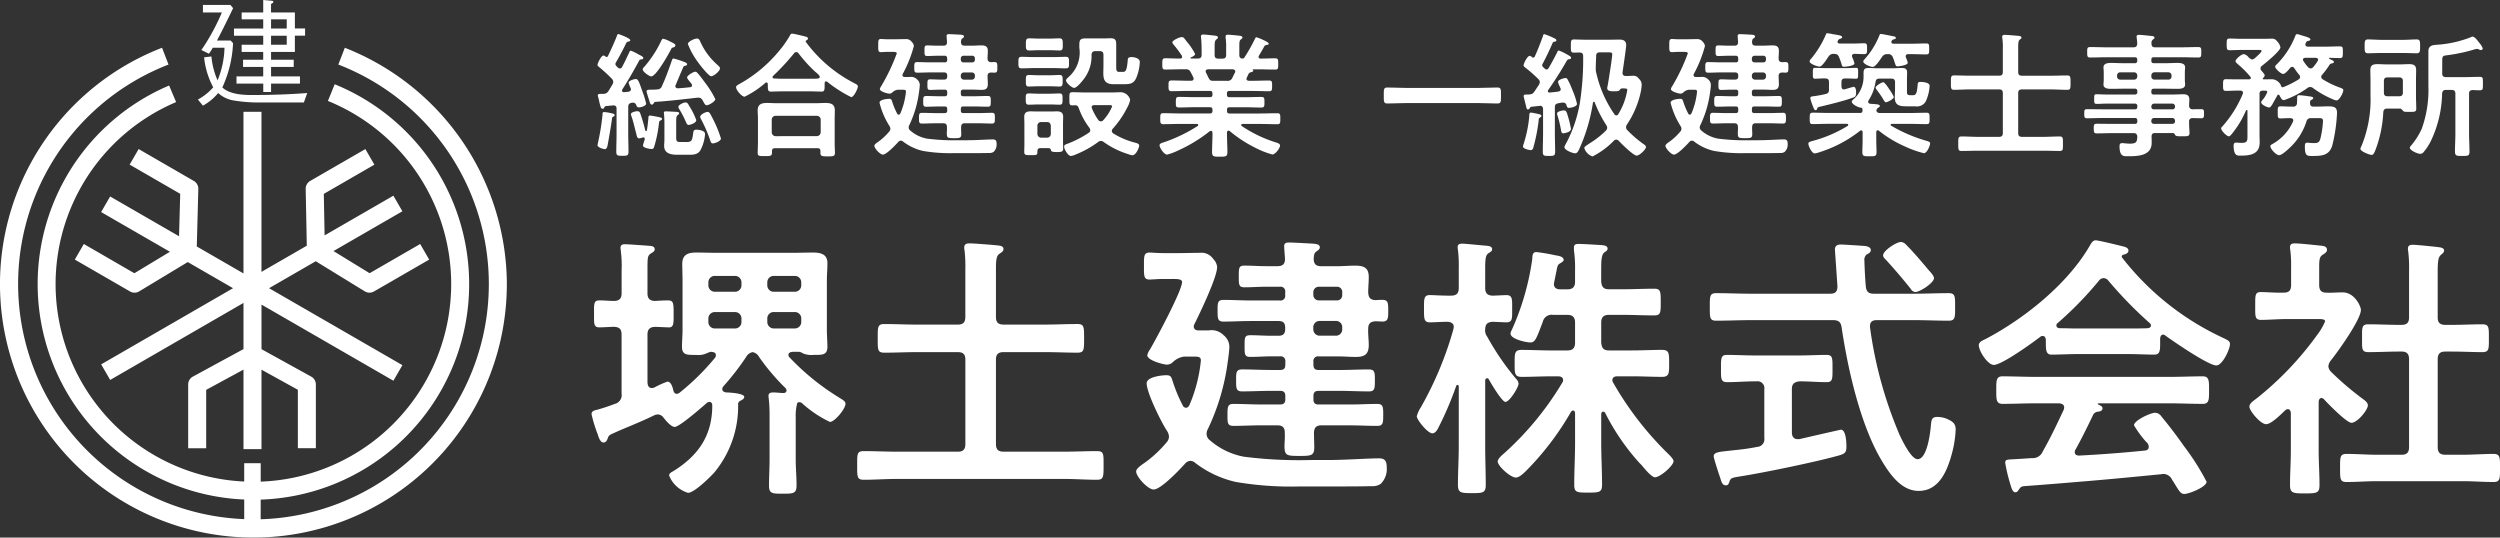
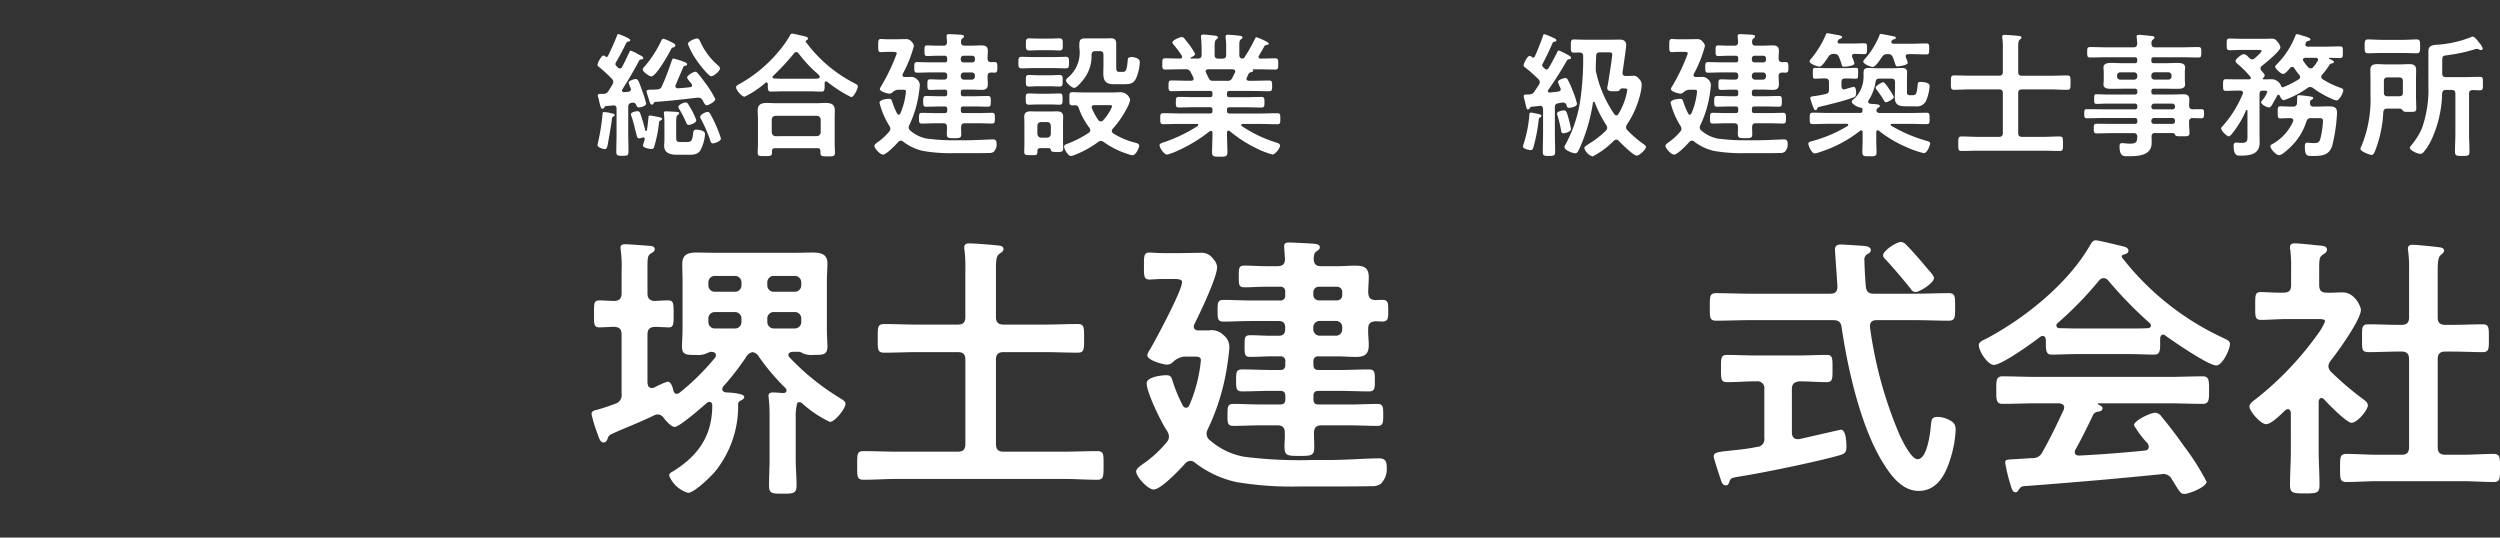
<svg xmlns="http://www.w3.org/2000/svg" width="249.941" height="53.75" viewBox="0 0 249.941 53.75">
  <rect x="0" y="0" width="249.941" height="53.75" fill="#333333" stroke="none" />
  <defs>
    <clipPath id="a">
-       <rect width="50.671" height="53.75" fill="#fff" />
-     </clipPath>
+       </clipPath>
  </defs>
  <g transform="translate(59.142 24.026)">
    <path d="M174.843,81.3a.425.425,0,0,0-.111.278c0,.222.167.278.361.334.306,0,1.835.084,1.835.445,0,.195-.222.306-.389.389a.373.373,0,0,0-.222.39,10.378,10.378,0,0,1-2.363,6.757c-.445.5-2.03,2.057-2.642,2.057a2.934,2.934,0,0,1-1.891-1.724c0-.223.167-.306.417-.445,2.5-1.557,3.893-3.559,3.893-6.562,0-.195-.083-.361-.278-.361a.492.492,0,0,0-.278.112c-.473.417-2.725,2.391-3.2,2.391-.361,0-.89-.639-1.112-.918a.738.738,0,0,0-.556-.333,1.181,1.181,0,0,0-.306.055c-1.779.862-2.975,1.279-4.171,1.835-.306.139-.445.195-.528.445-.083.222-.167.473-.445.473-.334,0-.5-.556-.584-.834a13.457,13.457,0,0,1-.612-2c0-.334.334-.39.584-.445q.876-.25,1.752-.584a.9.9,0,0,0,.667-1.029V76.13c0-.556-.222-.75-.751-.778-.334,0-1.057.055-1.474.055-.584,0-.528-.417-.528-1.335,0-.973-.056-1.362.528-1.362.5,0,1.029.056,1.529.056.528-.028.7-.306.7-.779V69.734a11.813,11.813,0,0,0-.083-2c0-.083-.028-.195-.028-.278,0-.306.222-.361.445-.361.334,0,2.169.139,2.558.167.195.028.417.083.417.334,0,.222-.167.278-.417.445-.306.223-.306.417-.306,1.724v2.224c0,.5.195.751.723.779.445-.028.89-.056,1.335-.056.556,0,.556.306.556,1.335,0,.973.028,1.39-.528,1.362,0,0-1.251-.055-1.335-.055-.528.028-.751.25-.751.778v4.81c.028.195.055.528.445.528a.812.812,0,0,0,.25-.056,8.651,8.651,0,0,1,1.307-.584c.361,0,.528.612.584.89.056.167.139.334.334.334a.658.658,0,0,0,.25-.083,23.929,23.929,0,0,0,3.587-3.531.387.387,0,0,0,.083-.25c0-.25-.194-.306-.417-.334h-.139a4.287,4.287,0,0,0-.417.167,2.042,2.042,0,0,1-1,.139c-.918,0-1.418.028-1.418-.834,0-.473.056-1.112.056-1.668V70.735c0-.556-.028-1.112-.028-1.668,0-.946.584-1.14,1.39-1.14.723,0,1.418.027,2.113.027h7.507c.7,0,1.39-.027,2.085-.027.751,0,1.418.167,1.418,1.056,0,.584-.056,1.168-.056,1.752v4.922c0,.529.056,1.307.056,1.668,0,.862-.5.834-1.362.834a2.267,2.267,0,0,1-1.057-.139,1.185,1.185,0,0,0-.389-.167h-.7c-.195.028-.389.084-.389.306a.3.3,0,0,0,.111.251,24.127,24.127,0,0,0,4.893,3.976c.389.251.7.39.7.667,0,.5-1.084,1.808-1.557,1.808a11.336,11.336,0,0,1-2.809-1.891.446.446,0,0,0-.25-.084c-.139,0-.195.056-.222.139a5.079,5.079,0,0,0-.139,1.418v4.171c0,.862.083,1.724.083,2.586,0,.834-.334.834-1.39.834-1.029,0-1.363,0-1.363-.806,0-.89.056-1.752.056-2.614V84.082a14.6,14.6,0,0,0-.083-1.557c0-.083-.028-.167-.028-.25,0-.334.25-.361.5-.361.334,0,.668.056,1,.056.167,0,.306-.083.306-.25a.372.372,0,0,0-.083-.222,21.882,21.882,0,0,1-2.669-3.142.905.905,0,0,0-.64-.473.926.926,0,0,0-.639.473A26.033,26.033,0,0,1,174.843,81.3ZM176.65,70.93a.643.643,0,0,0-.667-.668h-1.974a.642.642,0,0,0-.667.668v.25a.642.642,0,0,0,.667.667h1.974a.642.642,0,0,0,.667-.667Zm-2.642,2.947a.642.642,0,0,0-.667.667v.306a.642.642,0,0,0,.667.668h1.974a.643.643,0,0,0,.667-.668v-.306a.642.642,0,0,0-.667-.667Zm7.953-2.03a.642.642,0,0,0,.667-.667v-.25a.643.643,0,0,0-.667-.668H179.9a.643.643,0,0,0-.668.668v.25a.642.642,0,0,0,.668.667Zm-2.725,3a.643.643,0,0,0,.668.668h2.058a.643.643,0,0,0,.667-.668v-.306a.642.642,0,0,0-.667-.667H179.9a.643.643,0,0,0-.668.667Z" transform="translate(-161.663 -66.704)" fill="#fff" />
    <path d="M245.068,78.487c0-.528-.222-.75-.751-.75H240.2c-1.057,0-2.141.056-3.226.056-.7,0-.667-.306-.667-1.418,0-1.14-.028-1.446.667-1.446,1.084,0,2.169.056,3.226.056h4.115c.528,0,.751-.222.751-.779v-4.7a14.572,14.572,0,0,0-.083-1.974.769.769,0,0,1-.028-.25c0-.361.25-.417.528-.417.417,0,2.2.139,2.725.195.223.028.668.028.668.361,0,.25-.195.334-.417.5-.306.195-.334.7-.334,1.557v4.727c0,.556.222.779.779.779h4.115c1.085,0,2.169-.056,3.253-.056.667,0,.667.278.667,1.446,0,1.14,0,1.418-.667,1.418-1.084,0-2.169-.056-3.253-.056h-4.115c-.556,0-.779.222-.779.75v8.425c0,.556.222.779.779.779h6.034c1.084,0,2.169-.056,3.281-.056.7,0,.667.278.667,1.418,0,1.168,0,1.446-.667,1.446-1.084,0-2.2-.083-3.281-.083H238.2c-1.084,0-2.2.083-3.281.083-.7,0-.667-.306-.667-1.446s-.028-1.418.667-1.418c1.112,0,2.2.056,3.281.056h6.117c.528,0,.751-.223.751-.779Z" transform="translate(-207.696 -66.559)" fill="#fff" />
    <path d="M321.25,88.047a43.325,43.325,0,0,0,6.645.334h1.724c1.779,0,3.948-.167,5.172-.167.639,0,.751.361.751.918a2.06,2.06,0,0,1-.612,1.64,1.509,1.509,0,0,1-.918.222c-1.168.028-2.364.028-3.559.028h-3.559a33.012,33.012,0,0,1-6.423-.445,10.447,10.447,0,0,1-4.087-1.918.724.724,0,0,0-.473-.195.755.755,0,0,0-.556.306c-.5.556-2.391,2.558-3.114,2.558-.584,0-1.752-1.279-1.752-1.807,0-.25.361-.528.807-.834l.305-.222a11.951,11.951,0,0,0,1.919-1.835.869.869,0,0,0,.25-.584,1.126,1.126,0,0,0-.2-.584c-.556-.834-2.03-3.809-2.03-4.754,0-.639,1.5-.806,1.974-.806s.5.222.639.639a14.978,14.978,0,0,0,1,2.391.362.362,0,0,0,.334.223c.167,0,.25-.139.334-.278a14.993,14.993,0,0,0,1.14-4.449c0-.361-.25-.39-.723-.39H315.3a1.958,1.958,0,0,0-1.168.584.882.882,0,0,1-.556.222c-.333,0-1.974-.417-1.974-.945a1.613,1.613,0,0,1,.278-.584c.584-1,3.2-5.867,3.2-6.729,0-.334-.584-.306-1.14-.306h-.723c-.612,0-1.112.056-1.391.056-.584,0-.556-.39-.556-1.335,0-.973-.028-1.362.556-1.362.278,0,.723.055,1.391.055h1.474c.723,0,1.446-.028,2.169-.028a1.414,1.414,0,0,1,1.335.612,1.3,1.3,0,0,1,.39.806c0,1.028-1.724,4.615-2.252,5.672a.535.535,0,0,0-.083.278c0,.278.222.389.473.389h1.029a1.662,1.662,0,0,1,1.474.473,1.5,1.5,0,0,1,.583,1.167c0,.306-.111,1.168-.167,1.53a22.255,22.255,0,0,1-1.974,6.673,1.041,1.041,0,0,0-.139.5.816.816,0,0,0,.334.639A7.173,7.173,0,0,0,321.25,88.047Zm4.143-16.461a.46.46,0,0,0-.528-.529h-1.446c-.7,0-1.39.056-2.085.056-.584,0-.584-.25-.584-1.084s0-1.085.556-1.085c.723,0,1.418.056,2.113.056h1.2c.5,0,.751-.195.751-.723,0-.056-.083-1.112-.083-1.279,0-.334.25-.362.5-.362.417,0,1.863.083,2.364.111.222.028.7.028.7.361,0,.195-.139.278-.334.417-.25.167-.25.417-.278.7,0,.556.222.779.751.779h1.613c.584,0,1.168-.056,1.752-.056.862,0,1.39.167,1.39,1.14,0,.528-.055,1.029-.055,1.53.028.528.194.751.751.779a5.356,5.356,0,0,1,.667-.028c.584,0,.584.334.584,1.084,0,.723,0,1.084-.584,1.084-.222,0-.445-.028-.667-.028-.556.028-.751.251-.751.751-.028.528.055,1.085.055,1.613,0,.918-.389,1.2-1.279,1.2-.639,0-1.251-.056-1.863-.056h-1.863a.46.46,0,0,0-.528.529v.305c0,.39.167.529.528.529h2.057c.973,0,1.947-.056,2.947-.056.612,0,.612.306.612,1.085s0,1.112-.584,1.112c-1,0-2-.056-2.975-.056h-2.057c-.361,0-.528.139-.528.528v.306c0,.39.167.529.528.529h3.086c.945,0,1.863-.056,2.781-.056.584,0,.584.334.584,1.112,0,.723,0,1.084-.584,1.084-.918,0-1.835-.055-2.781-.055h-2.808c-.5,0-.723.195-.751.723,0,.5.028,1,.028,1.5,0,.806-.334.834-1.446.834-1.335,0-1.529-.028-1.529-1.029,0-.306.056-.751.028-1.307,0-.528-.25-.723-.751-.723h-1.613c-.945,0-1.863.055-2.78.055-.612,0-.584-.361-.584-1.084,0-.779,0-1.112.584-1.112.918,0,1.835.056,2.78.056h1.891c.361,0,.528-.139.528-.529v-.306c0-.389-.167-.528-.528-.528h-.834c-1,0-1.974.056-2.975.056-.584,0-.584-.334-.584-1.112s0-1.085.612-1.085c.973,0,1.974.056,2.947.056h.834c.361,0,.528-.139.528-.529v-.305a.46.46,0,0,0-.528-.529H324c-.7,0-1.39.056-2.085.056-.584,0-.584-.25-.584-1.084,0-.862,0-1.084.584-1.084.7,0,1.39.055,2.085.055h.723c.473,0,.667-.222.667-.667v-.139c0-.473-.195-.667-.667-.667h-2.808c-.89,0-1.78.056-2.7.056-.584,0-.584-.334-.584-1.084,0-.779,0-1.084.584-1.084.917,0,1.807.056,2.7.056h2.947a.46.46,0,0,0,.528-.528Zm5.172.834a.511.511,0,0,0,.528-.528v-.306a.512.512,0,0,0-.528-.529h-1.835a.547.547,0,0,0-.528.529v.306a.547.547,0,0,0,.528.528ZM328.2,75.284a.642.642,0,0,0,.667.667h1.557a.627.627,0,0,0,.667-.667v-.139a.614.614,0,0,0-.667-.667h-1.557a.627.627,0,0,0-.667.667Z" transform="translate(-256.043 -66.415)" fill="#fff" />
-     <path d="M397.109,80.454a.79.79,0,0,1,.25.473c0,.389-.918,1.835-1.307,1.835-.361,0-1.446-1.863-1.669-2.252a.187.187,0,0,0-.167-.111c-.139,0-.194.111-.194.25v6.534c0,1.307.055,2.586.055,3.893,0,.779-.306.806-1.335.806-1.168,0-1.446-.028-1.446-.834,0-1.279.083-2.558.083-3.865v-5.95c0-.139-.083-.167-.111-.167a.153.153,0,0,0-.139.083,33.3,33.3,0,0,1-1.807,4.227c-.111.222-.306.528-.584.528-.473,0-1.557-1.363-1.557-1.7a3.041,3.041,0,0,1,.417-.918,34.883,34.883,0,0,0,3.253-7.813c0-.083.028-.139.028-.222,0-.362-.306-.473-.612-.5-.612,0-1.251.056-1.808.056-.584,0-.556-.445-.556-1.362,0-.973-.027-1.362.584-1.362.389,0,1.084.056,1.835.056h.278c.556,0,.779-.223.779-.778V69.416a13.117,13.117,0,0,0-.083-1.863.946.946,0,0,1-.028-.278c0-.278.222-.334.445-.334.334,0,1.891.167,2.308.195.25.028.695.028.695.361,0,.195-.139.25-.389.417-.278.195-.306.639-.306,1.53v1.918c0,.5.194.751.723.778.222,0,1.251-.056,1.39-.056.639,0,.584.445.584,1.362,0,.945.056,1.362-.584,1.362-.139,0-1.223-.056-1.418-.056-.305.056-.667.083-.695.723a1.028,1.028,0,0,0,.194.751A25.842,25.842,0,0,0,397.109,80.454Zm.918,9.287c-.25.223-.612.584-.945.584-.528,0-1.808-1.14-1.808-1.613,0-.278.473-.667.668-.834a30.515,30.515,0,0,0,5.784-7.035.388.388,0,0,0,.083-.25c0-.306-.25-.389-.5-.389h-.668c-.973,0-1.974.056-2.975.056-.723,0-.7-.389-.7-1.335,0-1-.028-1.363.7-1.363,1,0,2,.056,2.975.056h1.585c.529,0,.779-.223.779-.778v-2c0-.556-.25-.779-.779-.779h-1.418a.9.9,0,0,0-1.029.7c-.639,1.668-.751,2.057-1.251,2.057-.417,0-1.974-.334-1.974-.889a1.1,1.1,0,0,1,.139-.39,25.832,25.832,0,0,0,2.03-7.035c.028-.333,0-.723.417-.723a19.058,19.058,0,0,1,1.946.334c.223.028.779.111.779.445,0,.139-.167.223-.278.306-.306.167-.334.223-.445.834-.056.251-.112.584-.223,1.084,0,.056-.027.139-.027.195,0,.39.278.529.639.529h.695c.529,0,.779-.223.779-.751V69.638a12.259,12.259,0,0,0-.111-2.03V67.33c0-.334.222-.361.473-.361.445,0,1.724.083,2.224.111.222.028.667.028.667.361,0,.167-.139.25-.306.361-.306.222-.334.778-.334,1.78V70.75c.056.528.25.751.779.751h1.335c1.057,0,2.141-.056,3.2-.056.639,0,.639.306.639,1.363,0,1,0,1.307-.639,1.307-1.057,0-2.113-.056-3.2-.056H406.4c-.528,0-.779.222-.779.779v2c.056.556.25.778.779.778h2.336c.973,0,1.974-.056,2.975-.056.723,0,.7.39.7,1.363,0,.918.028,1.335-.7,1.335-1,0-1.974-.056-2.975-.056h-1.5c-.25,0-.5.083-.5.389a.448.448,0,0,0,.083.25,32.143,32.143,0,0,0,5.533,7.146c.139.139.5.5.5.7,0,.445-1.335,1.613-1.863,1.613-.306,0-.973-.779-1.335-1.224l-.195-.195a22.434,22.434,0,0,1-3.448-5.032.282.282,0,0,0-.195-.112c-.139,0-.167.112-.195.223v2.864c0,1.418.083,2.809.083,4.226,0,.751-.278.779-1.362.779-1.14,0-1.418,0-1.418-.779,0-1.418.083-2.808.083-4.226V83.874c-.028-.139-.056-.25-.195-.25a.284.284,0,0,0-.2.111A28.4,28.4,0,0,1,398.026,89.741Z" transform="translate(-304.679 -66.607)" fill="#fff" />
    <path d="M483.67,71.657H487.7c1.14,0,2.308-.056,3.448-.056.667,0,.639.362.639,1.363,0,1.029.028,1.39-.639,1.39-1.14,0-2.308-.056-3.448-.056h-3.754c-.389,0-.667.139-.667.584v.139a41.443,41.443,0,0,0,2.975,10.789c.251.528,1.14,2.391,1.78,2.391.973,0,1.279-2.7,1.335-3.42.056-.473.056-.806.639-.806a2.477,2.477,0,0,1,1.084.25c.528.251.751.473.751,1.029a11.186,11.186,0,0,1-.473,2.725c-.473,1.613-1.307,3.392-3.226,3.392-1.7,0-2.836-1.613-3.614-2.892-2.2-3.587-3.476-9.315-4.088-13.458-.083-.556-.333-.723-.862-.723h-8.23c-1.14,0-2.28.056-3.448.056-.667,0-.639-.333-.639-1.362,0-1.057-.027-1.391.639-1.391,1.168,0,2.308.056,3.448.056H479.3c.528,0,.723-.222.723-.751,0-.028-.251-3.615-.251-3.67,0-.389.251-.5.612-.5.167,0,1.947.111,2.225.139.25,0,.751.083.751.417,0,.222-.195.334-.417.445a.688.688,0,0,0-.222.639c0,.417.083,2.03.139,2.558S483.142,71.657,483.67,71.657Zm-8.2,13.9c0,.334.167.639.556.639h.195c.445-.111,4.115-.945,4.143-.945.528,0,.556,1.335.556,1.7,0,.584-.167.7-.7.862-2.224.639-7.619,1.752-9.954,2.113-.806.139-.918.139-1.057.556-.056.195-.139.334-.334.334-.306,0-.417-.223-.556-.7-.111-.306-.667-2-.667-2.2,0-.39.445-.445,1.529-.556.667-.083,1.585-.139,2.808-.389a.761.761,0,0,0,.723-.89V81.194a.681.681,0,0,0-.778-.778H471.8c-.917,0-1.863.083-2.808.083-.64,0-.612-.361-.612-1.362,0-.973-.028-1.363.584-1.363.89,0,1.891.056,2.836.056h4.31c.973,0,1.974-.056,2.836-.056.612,0,.584.362.584,1.363s.028,1.362-.584,1.362c-.917,0-1.807-.083-2.7-.083-.528.056-.779.25-.779.778ZM487.813,71.49a.594.594,0,0,1-.473-.334q-1.168-1.46-2.419-2.836c-.139-.139-.334-.306-.334-.5,0-.473,1.335-1.335,1.779-1.335a.727.727,0,0,1,.5.25c.778.779,1.5,1.64,2.225,2.5.166.195.584.612.584.862C489.676,70.573,488.258,71.49,487.813,71.49Z" transform="translate(-355.464 -66.318)" fill="#fff" />
    <path d="M547.468,75.956c-.028-.167-.083-.362-.306-.362a.39.39,0,0,0-.25.083c-.751.584-3.837,2.809-4.644,2.809-.612,0-1.5-1.39-1.5-1.974,0-.334.389-.473.723-.639,3.893-2.057,8.23-5.533,10.427-9.4.111-.195.278-.445.529-.445.306,0,2.419.528,2.864.639.194.056.417.167.417.389,0,.278-.306.362-.528.417a.177.177,0,0,0-.139.167c0,.056,0,.084.028.111a27.345,27.345,0,0,0,9.871,7.924c.639.306.918.389.918.723,0,.529-.751,2.141-1.363,2.141-.806,0-4.31-2.419-5.116-3a.255.255,0,0,0-.195-.083c-.223,0-.278.195-.306.362V76.4c0,.7-.056,1.057-.584,1.057-.7,0-1.752-.055-2.586-.055h-5.088c-.862,0-1.835.055-2.614.055-.556,0-.556-.5-.556-1.279Zm2.975,10.983a.388.388,0,0,0-.083.25c0,.278.195.361.445.361,2.169-.111,4.366-.278,6.562-.5.222-.028.389-.111.389-.389a.618.618,0,0,0-.25-.473,10.447,10.447,0,0,1-1.223-1.668c0-.473,1.64-1.251,2.113-1.251a.8.8,0,0,1,.64.389c.723.862,1.585,2,2.224,2.92a24.474,24.474,0,0,1,2.28,3.587c0,.528-1.779,1.223-2.224,1.223-.334,0-.473-.222-.89-.889-.083-.139-.194-.334-.334-.529a.968.968,0,0,0-.89-.584c-.083,0-.139.028-.195.028-2.28.222-4.532.445-6.812.639-2.336.194-4.254.361-6.924.556-.25.028-.361.112-.528.39-.083.111-.167.222-.306.222-.306,0-.389-.389-.584-1.028a15.952,15.952,0,0,1-.445-1.918c0-.39.195-.306,1.39-.39l1.279-.083a1.066,1.066,0,0,0,1.085-.668c.779-1.362,1.418-2.725,2.085-4.143a.664.664,0,0,0,.056-.25c0-.306-.25-.39-.528-.417h-2.2c-1.14,0-2.308.056-3.448.056-.639,0-.612-.5-.612-1.362,0-.918-.028-1.39.612-1.39,1.14,0,2.308.056,3.448.056H559.7c1.168,0,2.308-.056,3.475-.056.639,0,.612.5.612,1.39,0,.862.028,1.362-.612,1.362-1.168,0-2.308-.056-3.475-.056h-6.924c-.084,0-.112,0-.112.056s.056.056.139.111c.222.112.334.167.334.334,0,.251-.25.306-.417.334a.606.606,0,0,0-.556.39C551.667,84.6,551,85.938,550.443,86.938Zm2.781-17.128a.612.612,0,0,0-.445.25,35.225,35.225,0,0,1-4.143,4.254.253.253,0,0,0-.111.223c0,.194.139.25.278.278.612,0,1.223.028,1.835.028h5.088c.64,0,1.279,0,1.947-.028.139-.028.306-.083.306-.278a.344.344,0,0,0-.111-.223,40.382,40.382,0,0,1-4.171-4.282A.593.593,0,0,0,553.224,69.811Z" transform="translate(-402.076 -66.029)" fill="#fff" />
    <path d="M621.924,82.325c-.195,0-.25.194-.278.334V87.58c0,1.14.083,2.28.083,3.448,0,.806-.278.834-1.474.834-1.168,0-1.474-.028-1.474-.834,0-1.14.083-2.308.083-3.448V83.8c-.028-.167-.083-.361-.306-.361a.413.413,0,0,0-.25.111c-.417.39-1.39,1.391-1.919,1.391-.556,0-1.668-1.335-1.668-1.752,0-.334.445-.612.7-.806a31.915,31.915,0,0,0,6.117-6.423,5.661,5.661,0,0,0,.751-1.307c0-.195-.306-.222-.64-.222H618.5c-.89,0-1.919.083-2.614.083-.639,0-.583-.389-.583-1.418s-.028-1.362.556-1.362c.528,0,1.557.083,2.28.056.556,0,.751-.222.751-.779V69.284a12.784,12.784,0,0,0-.083-1.779.771.771,0,0,1-.028-.25c0-.334.222-.389.473-.389.528,0,2,.167,2.558.222.278.028.667.056.667.417,0,.25-.222.361-.473.528-.278.195-.306.5-.306,1.279v1.7c0,.528.195.779.723.779.556.028,1.084-.028,1.613-.028,1.223,0,1.835,1.418,1.835,1.752,0,.973-2.335,4.227-3.031,5.088a1.073,1.073,0,0,0-.223.556.892.892,0,0,0,.278.556,30.059,30.059,0,0,0,3.2,2.725c.195.139.473.362.473.612,0,.473-1.057,1.752-1.641,1.752-.473,0-2.363-1.918-2.753-2.363A.414.414,0,0,0,621.924,82.325Zm13.041-7.313c1,0,2.03-.056,3.058-.056.667,0,.64.334.64,1.391s.028,1.39-.64,1.39c-1.028,0-2.03-.056-3.058-.056h-.64c-.556,0-.778.223-.778.779v8.759c0,.556.222.778.778.778h1.724c1.029,0,2.058-.083,3.086-.083.667,0,.64.389.64,1.391,0,1.056.028,1.418-.64,1.418-1.028,0-2.057-.084-3.086-.084h-8.564c-1,0-2.03.084-3.059.084-.667,0-.639-.362-.639-1.418,0-1.029-.028-1.391.639-1.391,1.029,0,2.058.083,3.059.083h2.447c.528,0,.751-.222.751-.778V78.46c0-.556-.223-.779-.751-.779h-.25c-1,0-2.03.056-3.058.056-.7,0-.64-.334-.64-1.39s-.056-1.391.64-1.391c1.029,0,2.057.056,3.058.056h.25c.528,0,.751-.222.751-.75V69.59a13.472,13.472,0,0,0-.084-1.918,1.04,1.04,0,0,1-.028-.278c0-.334.222-.389.5-.389.334,0,2.253.195,2.642.25.195.028.473.083.473.334,0,.195-.167.278-.334.445-.278.223-.306.806-.306,1.752v4.477c0,.528.222.75.778.75Z" transform="translate(-448.976 -66.559)" fill="#fff" />
  </g>
  <g transform="translate(59.741 3.322)">
    <path d="M164.208,11.95c.068,0,.1-.041.135-.095.3-.637.61-1.288.868-1.952.054-.149.081-.244.176-.244.027,0,1.18.407,1.18.61,0,.108-.081.122-.163.135a.281.281,0,0,0-.244.176c-.325.651-.651,1.288-1.031,1.925a.323.323,0,0,0-.041.163.316.316,0,0,0,.1.2l.135.135a.269.269,0,0,0,.217.1.252.252,0,0,0,.217-.163c.258-.461.461-.935.692-1.4.054-.122.081-.217.176-.217a3.934,3.934,0,0,1,.691.326c.108.068.217.109.258.136.095.054.3.149.3.271s-.122.122-.176.135c-.135.014-.19.027-.244.136-.529.99-1.085,1.939-1.681,2.874a.25.25,0,0,0-.027.108c0,.122.1.163.2.163l.434-.041c.136-.027.258-.1.258-.258a.516.516,0,0,0-.041-.136,3,3,0,0,1-.19-.515c0-.2.543-.366.719-.366.258,0,.353.394.678,1.288a8.674,8.674,0,0,1,.353,1.166c0,.244-.515.38-.719.38-.163,0-.217-.082-.271-.231a.334.334,0,0,0-.312-.244c-.041,0-.068.014-.135.014-.271.054-.353.163-.353.434v2.671c0,.583.027,1.166.027,1.749,0,.434-.108.448-.61.448-.474,0-.61-.014-.61-.407,0-.6.027-1.193.027-1.79V17.117c0-.19-.081-.326-.3-.326h-.055c-.244.027-.488.054-.718.068-.082.041-.109.041-.149.136s-.095.135-.19.135c-.149,0-.2-.23-.3-.624q-.041-.224-.122-.529a.671.671,0,0,1-.041-.176c0-.149.122-.163.366-.163h.176a.57.57,0,0,0,.542-.312c.136-.217.271-.434.393-.65a.51.51,0,0,0,.068-.244.484.484,0,0,0-.149-.312,15.365,15.365,0,0,0-1.288-1.18c-.068-.054-.136-.108-.136-.2,0-.19.38-.935.6-.935a.3.3,0,0,1,.2.108A.18.18,0,0,0,164.208,11.95Zm.474,5.627c.2.041.326.068.326.2,0,.082-.108.122-.163.149-.095.055-.095.163-.108.244-.055.488-.353,2.21-.447,2.685-.041.136-.1.312-.271.312-.109,0-.719-.163-.719-.393,0-.068.054-.285.068-.366A22.559,22.559,0,0,0,163.8,17.7c0-.1-.014-.244.149-.244A4.111,4.111,0,0,1,164.683,17.578Zm3.186,2.413c-.027,0-.054.014-.081.014a.96.96,0,0,1-.326.082c-.19,0-.217-.15-.3-.5-.027-.082-.041-.163-.068-.258-.122-.475-.23-.963-.393-1.424a.732.732,0,0,1-.068-.23c0-.2.474-.3.637-.3a.282.282,0,0,1,.285.176,15.807,15.807,0,0,1,.515,1.736.083.083,0,0,0,.163,0c.068-.393.109-.787.149-1.193.014-.19,0-.285.176-.285.1,0,.732.122.854.149s.339.068.339.177c0,.081-.081.135-.149.162-.135.055-.135.109-.162.271a12.439,12.439,0,0,1-.488,2.387.246.246,0,0,1-.244.2c-.163,0-.868-.108-.868-.352,0-.068.149-.5.176-.61C168.046,20.045,167.951,19.991,167.869,19.991Zm3.024-9c-.149.041-.176.041-.271.244-.244.474-1.464,2.657-1.952,2.657-.217,0-.854-.474-.854-.691,0-.122.109-.217.19-.3a11.282,11.282,0,0,0,1.654-2.549c.041-.095.095-.217.217-.217a2.422,2.422,0,0,1,.651.258c.312.149.556.258.556.393A.23.23,0,0,1,170.893,10.988Zm2.481,5.031h-.108c-1.4.162-2.78.325-4.176.42a.174.174,0,0,0-.163.122c-.054.082-.095.149-.2.149-.149,0-.19-.176-.258-.407-.041-.136-.271-.827-.271-.922,0-.149.189-.162.42-.162a5.011,5.011,0,0,0,.637-.027.485.485,0,0,0,.488-.339c.393-.868.664-1.627.976-2.522.027-.1.068-.23.19-.23a10.353,10.353,0,0,1,1.044.338c.1.041.3.109.3.231s-.109.135-.2.163-.136.027-.176.122c-.271.61-.515,1.206-.773,1.816a.315.315,0,0,0-.027.109.225.225,0,0,0,.23.2c.163,0,.814-.054,1.247-.108.109-.014.19-.068.19-.176,0-.149-.122-.258-.217-.366-.149-.19-.271-.339-.271-.434,0-.2.623-.57.814-.57.122,0,.176.082.244.149.3.339.61.773.881,1.139a9.062,9.062,0,0,1,.881,1.451c0,.231-.651.61-.854.61-.136,0-.2-.095-.312-.3-.04-.067-.068-.122-.108-.2A.465.465,0,0,0,173.374,16.018Zm-1.207,4.434c.57,0,.6-.15.7-.936.027-.19.082-.3.3-.3.258,0,.881.081.881.434a4.025,4.025,0,0,1-.488,1.668c-.3.42-.759.406-1.22.406H171.3c-.623,0-1.342-.095-1.342-.895,0-.2.027-.407.027-.6V18.527c0-.3-.014-.583-.041-.868,0-.041-.014-.081-.014-.122,0-.136.095-.149.2-.149.19,0,.895.041,1.1.054.081.014.23.027.23.136,0,.081-.054.108-.108.149-.19.136-.19.326-.19.8v1.519c0,.407.162.407.5.407Zm.258-1.708c-.162,0-.217-.122-.325-.38a9.97,9.97,0,0,0-.624-1.193.491.491,0,0,1-.095-.23c0-.217.529-.448.719-.448s.258.163.393.394a7.118,7.118,0,0,1,.678,1.369C173.171,18.567,172.547,18.744,172.425,18.744Zm2.237-4.868c-.258,0-1.207-1.234-1.383-1.491a7.852,7.852,0,0,1-.949-1.736c0-.231.651-.543.908-.543.217,0,.258.15.38.407a6.622,6.622,0,0,0,1.654,2.21c.095.095.271.231.271.353C175.544,13.361,174.92,13.876,174.663,13.876Zm.176,6.712c-.19,0-.23-.163-.271-.3a13.883,13.883,0,0,0-.909-2.1.591.591,0,0,1-.095-.258c0-.23.543-.488.732-.488.135,0,.2.082.271.19.176.312.366.691.515,1.017a11.615,11.615,0,0,1,.556,1.451C175.639,20.357,175.056,20.588,174.839,20.588Z" transform="translate(-163.3 -9.577)" fill="#fff" />
    <path d="M204.326,14.592c0-.082-.041-.163-.135-.163a.133.133,0,0,0-.109.041,9.2,9.2,0,0,1-2.075,1.383c-.285,0-.854-.664-.854-.949,0-.163.244-.271.366-.339a13.808,13.808,0,0,0,3.918-3.268,10.413,10.413,0,0,0,1.1-1.56c.041-.095.1-.19.217-.19.176,0,1.084.23,1.315.285.108.027.271.068.271.2a.217.217,0,0,1-.163.19c-.041.027-.068.054-.068.095s.014.041.027.068a13.918,13.918,0,0,0,4.814,4.1c.271.149.379.2.379.339,0,.244-.407,1.071-.664,1.071a12.913,12.913,0,0,1-2.359-1.505.25.25,0,0,0-.163-.068c-.122,0-.135.122-.135.217v.258c0,.312-.014.543-.271.543-.434,0-.881-.027-1.315-.027h-2.508c-.447,0-.881.027-1.315.027-.285,0-.271-.3-.271-.6ZM205.058,21c-.217,0-.312.081-.312.3v.136c0,.366-.2.353-.732.353s-.7.014-.7-.339c0-.054.027-.827.027-.99V18.036c0-.271-.027-.543-.027-.8,0-.637.379-.759.949-.759.325,0,.664.027,1,.027h3.811c.339,0,.678-.027,1.017-.027.556,0,.935.122.935.746,0,.271-.014.542-.014.814V20.49c0,.325.027.759.027.976,0,.352-.19.352-.719.352s-.732,0-.732-.339V21.3c0-.19-.068-.3-.312-.3Zm4.176-1.207a.388.388,0,0,0,.38-.38V18.143a.379.379,0,0,0-.38-.379H205.1a.379.379,0,0,0-.38.379v1.275a.388.388,0,0,0,.38.38Zm-2.061-8.407a.3.3,0,0,0-.217.122,23.746,23.746,0,0,1-2.1,2.265.147.147,0,0,0-.055.122c0,.1.082.136.163.136.312.014.624.027.949.027h2.508c.881,0,1.1.014,1.1-.19,0-.122-.149-.244-.339-.42-.055-.041-.095-.081-.149-.122a13.986,13.986,0,0,1-1.641-1.817A.292.292,0,0,0,207.174,11.391Z" transform="translate(-187.305 -9.506)" fill="#fff" />
    <path d="M244.2,20.137a21.187,21.187,0,0,0,3.241.162h.841c.868,0,1.925-.081,2.522-.081.312,0,.366.176.366.447a1,1,0,0,1-.3.8.733.733,0,0,1-.447.109c-.569.014-1.152.014-1.736.014h-1.736a16.084,16.084,0,0,1-3.132-.217,5.1,5.1,0,0,1-1.993-.936.354.354,0,0,0-.231-.095.367.367,0,0,0-.271.149c-.244.271-1.166,1.247-1.519,1.247-.285,0-.854-.624-.854-.881,0-.122.176-.258.393-.407l.149-.108a5.8,5.8,0,0,0,.935-.9.422.422,0,0,0,.122-.285.549.549,0,0,0-.095-.285,7.865,7.865,0,0,1-.99-2.319c0-.312.732-.393.962-.393s.244.108.312.311a7.312,7.312,0,0,0,.488,1.166.176.176,0,0,0,.163.108c.081,0,.122-.068.163-.135a7.325,7.325,0,0,0,.556-2.169c0-.176-.122-.19-.352-.19H241.3a.954.954,0,0,0-.569.285.432.432,0,0,1-.271.108c-.163,0-.963-.2-.963-.461a.8.8,0,0,1,.135-.285,19.279,19.279,0,0,0,1.56-3.281c0-.163-.285-.149-.556-.149h-.352c-.3,0-.543.027-.678.027-.285,0-.271-.19-.271-.651s-.014-.664.271-.664c.135,0,.352.027.678.027H241c.352,0,.7-.014,1.058-.014a.69.69,0,0,1,.651.3.637.637,0,0,1,.19.394,12.628,12.628,0,0,1-1.1,2.766.263.263,0,0,0-.041.136c0,.135.108.19.23.19h.5a.811.811,0,0,1,.719.23.733.733,0,0,1,.285.569c0,.149-.055.57-.082.746a10.849,10.849,0,0,1-.962,3.254.51.51,0,0,0-.068.244.4.4,0,0,0,.163.312A3.5,3.5,0,0,0,244.2,20.137Zm2.021-8.027a.225.225,0,0,0-.258-.258h-.7c-.339,0-.678.027-1.017.027-.285,0-.285-.122-.285-.529s0-.529.271-.529c.353,0,.691.027,1.031.027h.583c.244,0,.366-.1.366-.353,0-.027-.041-.542-.041-.624,0-.162.122-.176.244-.176.2,0,.909.041,1.153.054.108.014.339.014.339.176,0,.1-.068.136-.163.2-.122.082-.122.2-.135.339,0,.271.109.38.366.38h.786c.285,0,.57-.027.854-.027.42,0,.678.082.678.556,0,.258-.027.5-.027.746s.1.366.366.379a2.62,2.62,0,0,1,.326-.014c.285,0,.285.163.285.529s0,.529-.285.529c-.109,0-.217-.014-.326-.014-.271.014-.366.122-.366.366s.027.529.027.787c0,.447-.19.583-.624.583-.312,0-.61-.027-.909-.027h-.908a.224.224,0,0,0-.258.258v.149c0,.19.081.258.258.258h1c.475,0,.949-.027,1.437-.027.3,0,.3.149.3.529s0,.542-.285.542c-.488,0-.976-.027-1.451-.027h-1c-.176,0-.258.068-.258.258v.149c0,.19.081.258.258.258h1.505c.461,0,.908-.027,1.356-.027.285,0,.285.162.285.542,0,.353,0,.529-.285.529-.448,0-.9-.027-1.356-.027h-1.369c-.244,0-.353.1-.366.353s.014.488.014.732c0,.393-.163.407-.7.407-.651,0-.746-.014-.746-.5,0-.149.027-.366.014-.637s-.122-.353-.366-.353h-.787c-.461,0-.908.027-1.356.027-.3,0-.285-.176-.285-.529,0-.38,0-.542.285-.542.448,0,.9.027,1.356.027h.922c.176,0,.258-.068.258-.258v-.149c0-.19-.082-.258-.258-.258h-.407c-.488,0-.963.027-1.451.027-.285,0-.285-.163-.285-.542s0-.529.3-.529c.475,0,.963.027,1.437.027h.407c.176,0,.258-.067.258-.258V15.5a.224.224,0,0,0-.258-.258h-.42c-.339,0-.678.027-1.017.027-.285,0-.285-.122-.285-.529s0-.529.285-.529c.339,0,.678.027,1.017.027h.353c.23,0,.326-.108.326-.326v-.067c0-.231-.1-.326-.326-.326h-1.369c-.434,0-.868.027-1.315.027-.285,0-.285-.163-.285-.529s0-.529.285-.529c.447,0,.881.027,1.315.027h1.437a.224.224,0,0,0,.258-.258Zm2.522.406a.249.249,0,0,0,.258-.258V12.11a.25.25,0,0,0-.258-.258h-.895a.267.267,0,0,0-.258.258v.149a.267.267,0,0,0,.258.258Zm-1.152,1.4a.313.313,0,0,0,.325.326h.76a.306.306,0,0,0,.326-.326v-.067a.3.3,0,0,0-.326-.326h-.76a.306.306,0,0,0-.325.326Z" transform="translate(-211.275 -9.601)" fill="#fff" />
    <path d="M279.859,13.79c-.407,0-.827.027-1.234.027-.312,0-.312-.19-.312-.57s-.014-.583.312-.583c.407,0,.827.027,1.234.027h1.966c.407,0,.827-.027,1.234-.027.326,0,.312.2.312.583s.013.57-.312.57c-.406,0-.827-.027-1.234-.027Zm.692,8c-.312,0-.339.135-.339.379-.014.325-.054.325-.664.325-.488,0-.651,0-.651-.325,0-.244.014-.488.014-.732V19.35c0-.23-.014-.461-.014-.692,0-.42.244-.542.637-.542.244,0,.488.014.732.014h1.247c.244,0,.434-.014.637-.014.38,0,.637.109.637.542,0,.231-.014.448-.014.692v1.695c0,.271.014.529.014.8,0,.3-.163.339-.623.339-.488,0-.57-.055-.6-.19-.041-.2-.136-.2-.312-.2Zm-.244-4.366c-.312,0-.637.027-.949.027s-.312-.19-.312-.556-.027-.57.3-.57c.3,0,.637.027.963.027h1.153c.325,0,.664-.027.963-.027.325,0,.3.217.3.57,0,.285.027.556-.271.556-.326,0-.665-.027-.99-.027Zm.014-1.817c-.339,0-.664.027-.963.027-.325,0-.3-.217-.3-.583s-.027-.57.3-.57c.3,0,.624.027.963.027h1.152c.326,0,.664-.027.963-.027.325,0,.3.23.3.57s.027.583-.3.583-.651-.027-.963-.027ZM280.428,12c-.352,0-.7.027-1.044.027s-.325-.23-.325-.6c0-.406-.013-.61.339-.61s.678.027,1.031.027h.963c.339,0,.678-.027,1.017-.027s.339.19.339.61c0,.353.027.6-.3.6-.353,0-.705-.027-1.058-.027Zm-.217,8.366a.379.379,0,0,0,.38.38h.583a.371.371,0,0,0,.38-.38v-.814c-.027-.23-.136-.366-.38-.366h-.583a.359.359,0,0,0-.38.366Zm6.359.705a.465.465,0,0,0-.285.109,10.063,10.063,0,0,1-2.237,1.247,1.689,1.689,0,0,1-.488.149c-.3,0-.678-.692-.678-.936,0-.19.217-.244.407-.312a10.626,10.626,0,0,0,2.061-1.071.317.317,0,0,0,.149-.244.522.522,0,0,0-.081-.244,7.171,7.171,0,0,1-1.072-1.98c-.068-.162-.135-.271-.325-.285-.109,0-.217.014-.312.014-.312,0-.3-.162-.3-.637,0-.515-.027-.678.3-.678.461,0,.922.027,1.383.027h2.4c.42,0,.814-.027,1.085-.027a1.014,1.014,0,0,1,.909.759,2.664,2.664,0,0,1-.3.787,9.617,9.617,0,0,1-1.437,2.1.384.384,0,0,0-.1.23.318.318,0,0,0,.149.244,7.83,7.83,0,0,0,2.224.935c.149.041.366.1.366.285s-.312.963-.678.963a1.839,1.839,0,0,1-.448-.122,8.474,8.474,0,0,1-2.427-1.207A.48.48,0,0,0,286.571,21.072ZM284.93,14.78c-.162.23-.759.99-1.044.99-.231,0-.814-.515-.814-.746,0-.136.2-.285.3-.38a3.24,3.24,0,0,0,1.031-2.9v-.217c0-.515.054-.705.624-.705h1.952c.176,0,.366-.014.543-.014.488,0,.569.19.569.637v2.1c0,.38-.013.624.285.624h.393c.244,0,.393-.1.475-1.18.013-.162.041-.3.379-.3.3,0,.827.122.827.488a4.725,4.725,0,0,1-.312,1.492c-.257.664-.61.732-1.261.732h-1.058c-.895,0-1.017-.488-1.017-1.126,0-.23.014-.488.014-.759V12.475c0-.271-.108-.38-.38-.38h-.42c-.258,0-.366.095-.393.353A3.753,3.753,0,0,1,284.93,14.78Zm1.627,4.339a.309.309,0,0,0,.23-.109,4.722,4.722,0,0,0,.895-1.383c0-.122-.108-.136-.352-.136h-1.424c-.054,0-.271,0-.271.217a.309.309,0,0,0,.027.108,5.9,5.9,0,0,0,.651,1.18A.329.329,0,0,0,286.557,19.119Z" transform="translate(-236.237 -10.305)" fill="#fff" />
    <path d="M326.432,10.19c.027-.068.068-.136.149-.136.055,0,1.22.447,1.22.638,0,.108-.149.122-.176.122a.358.358,0,0,0-.258.122c-.122.244-.407.718-.543.949a.191.191,0,0,0-.04.122c0,.136.095.176.2.176.488,0,.976-.027,1.464-.027.3,0,.3.149.3.569s0,.556-.3.556c-.569,0-1.125-.027-1.695-.027h-.529c-.041,0-.041.027-.014.055s.041.054.041.081c0,.095-.122.122-.19.149a.374.374,0,0,0-.271.162c-.054.122-.122.258-.176.38a.438.438,0,0,0-.041.122c0,.149.122.19.258.2h.353c.556,0,1.1-.027,1.654-.027.312,0,.3.176.3.542,0,.326.014.529-.285.529-.556,0-1.112-.027-1.667-.027h-2.305c-.176,0-.258.068-.258.258v.109c0,.176.068.258.258.258H325.5c.515,0,1.031-.027,1.56-.027.312,0,.312.149.312.529s0,.529-.312.529c-.529,0-1.044-.027-1.56-.027h-1.613c-.176,0-.258.068-.258.244v.122c0,.177.068.258.258.258h3.037c.57,0,1.139-.027,1.722-.027.312,0,.312.135.312.543s0,.556-.3.556c-.583,0-1.166-.027-1.736-.027h-1.736c-.068,0-.136.027-.136.108a.1.1,0,0,0,.054.1,12.949,12.949,0,0,0,3.376,1.627c.312.095.448.162.448.325,0,.285-.488.895-.759.895a8.562,8.562,0,0,1-1.614-.624,13.172,13.172,0,0,1-2.644-1.708.176.176,0,0,0-.136-.054c-.108,0-.136.095-.149.19V19.7c0,.6.041,1.207.041,1.817,0,.461-.149.475-.773.475-.6,0-.759-.014-.759-.461,0-.61.041-1.22.041-1.831V19.6c-.014-.109-.041-.19-.163-.19a.22.22,0,0,0-.122.041,14.668,14.668,0,0,1-3.132,1.912,5.606,5.606,0,0,1-1.126.42c-.285,0-.746-.664-.746-.935,0-.163.176-.217.474-.312a15.455,15.455,0,0,0,3.336-1.614.142.142,0,0,0,.054-.108c0-.068-.068-.1-.122-.1h-1.64c-.57,0-1.153.027-1.736.027-.3,0-.3-.163-.3-.556s0-.543.3-.543c.583,0,1.166.027,1.736.027h2.928a.224.224,0,0,0,.258-.258v-.108c0-.19-.082-.258-.258-.258h-1.532c-.515,0-1.044.027-1.559.027-.325,0-.312-.15-.312-.529s0-.529.312-.529c.515,0,1.044.027,1.559.027h1.532c.176,0,.258-.068.258-.258v-.109c0-.19-.082-.258-.258-.258h-2.183c-.556,0-1.112.027-1.667.027-.3,0-.285-.217-.285-.529,0-.366-.014-.542.3-.542.556,0,1.1.027,1.654.027h.312c.027,0,.244,0,.244-.2a.4.4,0,0,0-.027-.122c-.082-.176-.163-.339-.258-.515a.485.485,0,0,0-.5-.312h-.353c-.569,0-1.125.027-1.695.027-.3,0-.3-.15-.3-.556s0-.569.3-.569c.447,0,.895.027,1.342.027h.149c.095,0,.189-.041.189-.163a.205.205,0,0,0-.027-.122,11.311,11.311,0,0,0-.827-1.112c-.041-.054-.122-.149-.122-.217,0-.2.7-.529.949-.529.149,0,.2.068.352.258q.041.061.122.163a6.685,6.685,0,0,1,.854,1.261c0,.162-.3.3-.434.353a.07.07,0,0,0-.027.054c0,.041.027.054.068.054h.664c.258,0,.38-.108.38-.366V11.4c0-.434-.014-.868-.055-1.3,0-.041-.014-.082-.014-.122,0-.163.1-.2.23-.2.19,0,.922.082,1.139.108.135.014.325.027.325.19,0,.094-.054.122-.162.2-.149.122-.163.353-.163.746v.8c0,.258.108.366.379.366h.394c.271,0,.379-.108.379-.366v-.773a5.418,5.418,0,0,0-.054-.935V9.987c0-.162.095-.19.23-.19.176,0,.895.068,1.1.095.122.014.353.027.353.19,0,.081-.068.122-.163.19-.136.109-.149.285-.149.624v.922c0,.217.082.353.326.366a.229.229,0,0,0,.19-.122A16.991,16.991,0,0,0,326.432,10.19Zm-2.807,4.217a.5.5,0,0,0,.543-.312c.081-.163.163-.339.258-.515a.256.256,0,0,0,.027-.109c0-.162-.122-.2-.258-.217H321.74c-.135.014-.244.055-.244.2a.4.4,0,0,0,.027.122c.339.678.339.827.691.827Z" transform="translate(-260.698 -9.648)" fill="#fff" />
-     <path d="M380.333,25.821c-.61,0-1.22.041-1.817.041-.38,0-.353-.217-.353-.8s-.027-.8.353-.8c.6,0,1.207.041,1.817.041h7.376c.61,0,1.22-.041,1.817-.041.38,0,.353.217.353.8s.027.8-.353.8c-.61,0-1.207-.041-1.817-.041Z" transform="translate(-299.558 -18.837)" fill="#fff" />
    <path d="M417.939,18.008c-.135.068-.149.108-.162.244a17.028,17.028,0,0,1-.5,2.63c-.041.163-.081.407-.3.407-.082,0-.773-.109-.773-.366a1,1,0,0,1,.068-.271A12.578,12.578,0,0,0,416.8,18.2c.014-.122.027-.231.027-.312.014-.231.014-.353.176-.353.081,0,.6.108.7.135s.339.054.339.19A.165.165,0,0,1,417.939,18.008Zm1.451-.976v2.576c0,.61.027,1.206.027,1.8,0,.434-.095.461-.624.461-.488,0-.61-.014-.61-.42,0-.61.027-1.22.027-1.844V17.194c0-.176-.082-.339-.285-.339-.027,0-.054.014-.081.014l-.786.082c-.1.027-.109.027-.176.135a.225.225,0,0,1-.19.136c-.108,0-.135-.149-.163-.244-.027-.136-.258-1.017-.258-1.085,0-.162.136-.162.353-.162a1.476,1.476,0,0,0,.244-.014c.285-.027.353-.109.515-.339.136-.217.285-.42.421-.637a.576.576,0,0,0,.081-.258.427.427,0,0,0-.149-.3,14.407,14.407,0,0,0-1.275-1.125c-.095-.067-.2-.149-.2-.258,0-.135.366-.935.61-.935a.384.384,0,0,1,.23.122.2.2,0,0,0,.122.054.174.174,0,0,0,.162-.122c.3-.651.556-1.329.8-1.993.027-.1.041-.23.163-.23a6.731,6.731,0,0,1,.949.393c.1.04.244.108.244.217s-.082.122-.149.135c-.109.014-.176.027-.23.136-.3.7-.637,1.41-1,2.088a.261.261,0,0,0-.041.135.269.269,0,0,0,.082.177c.054.054.108.094.162.149a.266.266,0,0,0,.2.1c.109,0,.163-.082.217-.163.285-.488.556-1,.814-1.505.041-.095.082-.23.19-.23a5.924,5.924,0,0,1,.935.461c.176.095.285.162.285.258,0,.135-.108.149-.176.149a.29.29,0,0,0-.244.149c-.569,1-1.193,1.98-1.857,2.929a.18.18,0,0,0-.041.108c0,.122.095.149.19.149.285-.027.569-.054.84-.095.136-.027.258-.082.258-.23a.309.309,0,0,0-.041-.149.661.661,0,0,1-.041-.095,2.352,2.352,0,0,1-.19-.488c0-.244.637-.393.732-.393a.237.237,0,0,1,.23.149,7.36,7.36,0,0,1,.475,1.044,7.51,7.51,0,0,1,.461,1.383c0,.325-.732.406-.786.406-.176,0-.217-.095-.258-.244a.336.336,0,0,0-.339-.285h-.1c-.122.027-.258.041-.379.068C419.471,16.652,419.389,16.76,419.389,17.032Zm.841,2.576c-.19,0-.2-.19-.23-.339a10.847,10.847,0,0,0-.366-1.492.484.484,0,0,1-.027-.136c0-.258.624-.325.691-.325.231,0,.285.19.42.664A11.331,11.331,0,0,1,421,19.16C421,19.513,420.284,19.608,420.23,19.608Zm1.627-8.081c-.149,0-.434.014-.569.014-.312,0-.3-.177-.3-.651s-.013-.665.3-.665c.271,0,.787.027,1.315.027h2.02c.42,0,.841-.014,1.261-.014.379,0,.637.149.637.556,0,.244-.312,2.332-.366,2.725v.068a.267.267,0,0,0,.3.285c.231.014.461-.013.691-.013a.634.634,0,0,1,.638.285.806.806,0,0,1,.285.583,4.132,4.132,0,0,1-.082.691,9.333,9.333,0,0,1-1.4,3.323.573.573,0,0,0-.082.258.424.424,0,0,0,.122.285,11.346,11.346,0,0,0,1.627,1.4c.081.055.244.163.244.285,0,.258-.664.868-.922.868-.339,0-1.532-1.193-1.8-1.478a.354.354,0,0,0-.244-.122.37.37,0,0,0-.244.109,8.07,8.07,0,0,1-2.129,1.573,1.28,1.28,0,0,1-.827-.84c0-.122.176-.231.325-.326a.737.737,0,0,0,.109-.082,9.1,9.1,0,0,0,1.722-1.329.468.468,0,0,0,.135-.285.592.592,0,0,0-.095-.271,11.841,11.841,0,0,1-1.152-2.265c-.027-.041-.041-.067-.1-.067s-.068.054-.081.095a17.586,17.586,0,0,1-1.383,4.664c-.082.163-.176.393-.393.393-.244,0-1.071-.312-1.071-.61a.472.472,0,0,1,.081-.23,13.341,13.341,0,0,0,1.559-4.908,27.927,27.927,0,0,0,.23-3.959C422.223,11.635,422.115,11.54,421.857,11.527Zm3.688,6.291a.245.245,0,0,0,.19-.136,6.626,6.626,0,0,0,.895-2.4c0-.163-.109-.163-.515-.163-.136,0-.176.068-.258.176s-.258.108-.515.108h-.163c-.244,0-.556-.027-.556-.325a1.026,1.026,0,0,1,.041-.217c.081-.434.461-2.834.461-3.132,0-.19-.095-.217-.38-.217H423.9c-.258,0-.38.094-.38.352-.014.42-.041.84-.041,1.261v.081a1.515,1.515,0,0,0,.068.434,11.817,11.817,0,0,0,1.79,4.054A.252.252,0,0,0,425.545,17.818Z" transform="translate(-323.681 -9.601)" fill="#fff" />
    <path d="M460.387,20.137a21.187,21.187,0,0,0,3.241.162h.841c.868,0,1.925-.081,2.522-.081.312,0,.366.176.366.447a1,1,0,0,1-.3.8.733.733,0,0,1-.447.109c-.569.014-1.152.014-1.736.014h-1.736a16.084,16.084,0,0,1-3.132-.217,5.1,5.1,0,0,1-1.993-.936.354.354,0,0,0-.23-.095.367.367,0,0,0-.271.149c-.244.271-1.166,1.247-1.519,1.247-.285,0-.854-.624-.854-.881,0-.122.176-.258.393-.407l.149-.108a5.8,5.8,0,0,0,.935-.9.423.423,0,0,0,.122-.285.55.55,0,0,0-.095-.285,7.863,7.863,0,0,1-.99-2.319c0-.312.732-.393.962-.393s.244.108.312.311a7.3,7.3,0,0,0,.488,1.166.176.176,0,0,0,.163.108c.081,0,.122-.068.163-.135a7.324,7.324,0,0,0,.556-2.169c0-.176-.122-.19-.352-.19h-.461a.954.954,0,0,0-.569.285.432.432,0,0,1-.271.108c-.163,0-.963-.2-.963-.461a.8.8,0,0,1,.135-.285,19.279,19.279,0,0,0,1.56-3.281c0-.163-.285-.149-.556-.149h-.352c-.3,0-.543.027-.678.027-.285,0-.271-.19-.271-.651s-.014-.664.271-.664c.135,0,.352.027.678.027h.719c.352,0,.7-.014,1.058-.014a.69.69,0,0,1,.651.3.636.636,0,0,1,.19.394,12.631,12.631,0,0,1-1.1,2.766.263.263,0,0,0-.041.136c0,.135.108.19.23.19h.5a.811.811,0,0,1,.719.23.733.733,0,0,1,.285.569c0,.149-.055.57-.082.746a10.846,10.846,0,0,1-.963,3.254.511.511,0,0,0-.068.244.4.4,0,0,0,.163.312A3.5,3.5,0,0,0,460.387,20.137Zm2.021-8.027a.225.225,0,0,0-.258-.258h-.7c-.339,0-.678.027-1.017.027-.285,0-.285-.122-.285-.529s0-.529.271-.529c.353,0,.691.027,1.031.027h.583c.244,0,.366-.1.366-.353,0-.027-.041-.542-.041-.624,0-.162.122-.176.244-.176.2,0,.908.041,1.152.054.108.014.339.014.339.176,0,.1-.068.136-.163.2-.122.082-.122.2-.135.339,0,.271.108.38.366.38h.786c.285,0,.57-.027.854-.027.42,0,.678.082.678.556,0,.258-.027.5-.027.746s.1.366.366.379a2.62,2.62,0,0,1,.326-.014c.285,0,.285.163.285.529s0,.529-.285.529c-.109,0-.217-.014-.326-.014-.271.014-.366.122-.366.366s.027.529.027.787c0,.447-.19.583-.624.583-.312,0-.61-.027-.909-.027h-.908a.224.224,0,0,0-.258.258v.149c0,.19.081.258.258.258h1c.474,0,.949-.027,1.437-.027.3,0,.3.149.3.529s0,.542-.285.542c-.488,0-.976-.027-1.451-.027h-1c-.176,0-.258.068-.258.258v.149c0,.19.081.258.258.258h1.505c.461,0,.908-.027,1.356-.027.285,0,.285.162.285.542,0,.353,0,.529-.285.529-.448,0-.9-.027-1.356-.027H464.17c-.244,0-.353.1-.366.353s.014.488.014.732c0,.393-.163.407-.7.407-.651,0-.746-.014-.746-.5,0-.149.027-.366.013-.637s-.122-.353-.366-.353h-.786c-.461,0-.908.027-1.356.027-.3,0-.285-.176-.285-.529,0-.38,0-.542.285-.542.448,0,.9.027,1.356.027h.922c.176,0,.258-.068.258-.258v-.149c0-.19-.082-.258-.258-.258h-.407c-.488,0-.963.027-1.451.027-.285,0-.285-.163-.285-.542s0-.529.3-.529c.475,0,.963.027,1.437.027h.407c.176,0,.258-.067.258-.258V15.5a.224.224,0,0,0-.258-.258h-.42c-.339,0-.678.027-1.017.027-.285,0-.285-.122-.285-.529s0-.529.285-.529c.339,0,.678.027,1.017.027h.352c.231,0,.326-.108.326-.326v-.067c0-.231-.1-.326-.326-.326h-1.369c-.434,0-.868.027-1.315.027-.285,0-.285-.163-.285-.529s0-.529.285-.529c.447,0,.881.027,1.315.027h1.437a.224.224,0,0,0,.258-.258Zm2.522.406a.249.249,0,0,0,.258-.258V12.11a.25.25,0,0,0-.258-.258h-.895a.267.267,0,0,0-.258.258v.149a.267.267,0,0,0,.258.258Zm-1.152,1.4a.313.313,0,0,0,.325.326h.76a.306.306,0,0,0,.326-.326v-.067a.3.3,0,0,0-.326-.326h-.76a.306.306,0,0,0-.325.326Z" transform="translate(-348.373 -9.601)" fill="#fff" />
    <path d="M500.17,16.3c0,.122.1.162.2.19.664.041.963.054.963.217,0,.1-.081.122-.176.19a.36.36,0,0,0-.163.271c.027.2.19.244.366.244h3.01c.542,0,1.085-.027,1.627-.027.312,0,.312.135.312.569,0,.461,0,.57-.325.57-.542,0-1.071-.027-1.614-.027h-1.83c-.055,0-.122.027-.122.1a.09.09,0,0,0,.068.094,15.065,15.065,0,0,0,3.43,1.478c.38.109.447.15.447.285,0,.2-.3.976-.624.976a10.005,10.005,0,0,1-1.844-.651,11.922,11.922,0,0,1-2.644-1.586.17.17,0,0,0-.122-.055c-.109,0-.149.095-.149.2v.813c0,.394.027.787.027,1.18,0,.42-.176.407-.7.407s-.719.014-.719-.407c0-.393.027-.786.027-1.18v-.813c0-.1-.041-.19-.149-.19a.172.172,0,0,0-.122.054,12.7,12.7,0,0,1-4.041,2.129,1.988,1.988,0,0,1-.488.122c-.271,0-.624-.732-.624-.976,0-.162.163-.2.474-.285a13.274,13.274,0,0,0,3.458-1.492.142.142,0,0,0,.054-.108c0-.068-.068-.1-.122-.1h-1.79c-.542,0-1.071.027-1.614.027-.325,0-.325-.109-.325-.583,0-.434.014-.556.325-.556.529,0,1.072.027,1.614.027h3.092c.162,0,.258-.068.244-.244a.774.774,0,0,0-.014-.176c-.014-.082-.082-.1-.149-.109-.23,0-.909-.339-.909-.6,0-.1.163-.231.231-.285a3.017,3.017,0,0,0,.949-2.224V13.4c0-.42.163-.488.542-.488.285,0,.583.027.868.027h1.519c.3,0,.583-.027.868-.027.339,0,.556.055.556.448,0,.23-.014.461-.014.7v1.112c0,.258-.027.461.3.461h.312c.326,0,.393-.271.461-1.085.013-.19.081-.244.285-.244.244,0,.908.054.908.393a4.392,4.392,0,0,1-.38,1.546,1.023,1.023,0,0,1-1.058.5h-.732c-.719,0-1.315,0-1.315-.9,0-.3.027-.583.027-.868v-.624c0-.271-.109-.379-.38-.379H501.3c-.258,0-.353.095-.393.339a4.63,4.63,0,0,1-.691,1.831A.307.307,0,0,0,500.17,16.3Zm-3.064-6.007c0,.122.095.163.2.176h1.315c.393,0,.786-.027,1.139-.027.3,0,.3.122.3.543,0,.393,0,.542-.3.542s-.638-.027-.963-.027c-.136.014-.244.054-.244.217a.4.4,0,0,0,.027.122,2.851,2.851,0,0,1,.217.624c0,.244-.881.325-1.058.325s-.19-.122-.23-.258a6.454,6.454,0,0,0-.258-.719c-.109-.244-.217-.3-.5-.312a.582.582,0,0,0-.556.285c-.149.217-.623.99-.881.99-.19,0-1-.258-1-.529a.507.507,0,0,1,.162-.271,9.726,9.726,0,0,0,1.465-2.4c.027-.081.041-.136.136-.136a3.689,3.689,0,0,1,.515.082c.705.122.976.149.976.312,0,.108-.163.149-.244.176s-.135.095-.19.19A.2.2,0,0,0,497.105,10.29Zm.393,4.475c.014.149.068.285.244.285a.3.3,0,0,0,.108-.014c.122-.041.8-.244.868-.244.217,0,.244.393.244.556,0,.447-.136.461-.366.543-.814.3-2.292.664-3.159.868-.312.068-.312.081-.38.244-.027.068-.054.122-.135.122-.149,0-.176-.136-.312-.475a5.66,5.66,0,0,1-.23-.732c0-.163.23-.177.353-.19a11.9,11.9,0,0,0,1.18-.217c.271-.068.339-.176.339-.447v-.732c0-.271-.108-.379-.38-.379-.339-.014-.732.027-1.017.027-.231,0-.217-.149-.217-.543s-.013-.543.217-.543.65.027,1.03.027h2.034c.38,0,.814-.027,1.044-.027s.2.149.2.543.013.543-.2.543c-.3,0-.678-.027-1.044-.027h-.041c-.271,0-.38.108-.38.379Zm4.99-4.447c0,.122.095.149.2.163h1.98c.434,0,.868-.027,1.3-.027.312,0,.3.135.3.543s.013.556-.3.556c-.38,0-.854-.027-1.3-.027h-.488c-.054,0-.258,0-.258.217a.3.3,0,0,0,.014.109,2.164,2.164,0,0,1,.19.542c0,.244-.936.353-1.017.353-.163,0-.2-.109-.285-.38a4.4,4.4,0,0,0-.19-.529.462.462,0,0,0-.515-.312.567.567,0,0,0-.569.285c-.176.244-.637.99-.922.99-.258,0-.949-.3-.949-.543,0-.095.1-.176.149-.244a7.977,7.977,0,0,0,1.478-2.4c.027-.068.054-.109.122-.109.122,0,1.1.2,1.315.244.1.014.19.054.19.149s-.095.122-.162.135c-.136.041-.19.054-.258.176A.163.163,0,0,0,502.488,10.317Zm-.542,6.02c-.109,0-.19-.162-.366-.461-.176-.271-.366-.543-.57-.8a.447.447,0,0,1-.095-.217c0-.162.61-.529.759-.529s.529.583.623.732a3.526,3.526,0,0,1,.434.746C502.732,16.012,502.1,16.338,501.946,16.338Z" transform="translate(-373.138 -9.436)" fill="#fff" />
    <path d="M538.334,15.712c0-.271-.108-.38-.379-.38h-2.9c-.529,0-1.058.041-1.587.041-.339,0-.325-.163-.325-.719s-.014-.719.325-.719c.529,0,1.058.027,1.587.027h2.9c.271,0,.379-.109.379-.366v-2.36a6.078,6.078,0,0,0-.054-1.03c0-.041-.014-.1-.014-.136,0-.162.136-.19.271-.19.163,0,1.207.081,1.4.108.109,0,.258.041.258.177,0,.081-.068.122-.176.2-.135.109-.149.353-.149.759V13.6c0,.258.108.366.379.366h2.942c.529,0,1.044-.027,1.573-.027.339,0,.339.136.339.719s0,.719-.339.719c-.529,0-1.044-.041-1.573-.041h-2.942c-.271,0-.379.108-.379.38V19.7c0,.258.108.379.379.379h2.115c.542,0,1.1-.04,1.641-.04.353,0,.339.149.339.732s.014.719-.339.719c-.543,0-1.1-.027-1.641-.027h-6.508c-.542,0-1.085.027-1.641.027-.339,0-.339-.136-.339-.719s0-.732.339-.732c.556,0,1.1.04,1.641.04h2.1c.271,0,.379-.122.379-.379Z" transform="translate(-397.839 -9.718)" fill="#fff" />
    <path d="M580.419,17.325c.3-.014.583-.014.868-.014s.271.162.271.447c0,.312,0,.461-.271.461s-.569-.014-.854-.014a.318.318,0,0,0-.366.366v.176c0,.353.041.7.041.963,0,.326-.217.312-.787.312-.407,0-.6,0-.664-.163-.054-.1-.1-.163-.217-.163h-1.763c-.258,0-.353.095-.366.353.014.135.014.488.014.623,0,1.316-1.4,1.343-2.386,1.343-.38,0-.827.068-.827-1,0-.19.054-.312.258-.312.176,0,.434.054.76.054.678,0,.732-.176.759-.7-.027-.258-.122-.353-.38-.353h-1.993c-.542,0-1.1.027-1.654.027-.312,0-.326-.109-.326-.488s.013-.474.326-.474c.556,0,1.112.014,1.654.014h2.115c.176,0,.258-.068.258-.244V18.45a.224.224,0,0,0-.258-.258h-3.051c-.569,0-1.152.027-1.736.027-.271,0-.257-.176-.257-.461s-.014-.447.271-.447c.57,0,1.153.014,1.722.014h3.051c.176,0,.258-.068.258-.244v-.068a.224.224,0,0,0-.258-.258h-2.793c-.339,0-.678.027-1.017.027-.244,0-.244-.122-.244-.488s0-.474.23-.474c.339,0,.692.027,1.031.027h2.793a.224.224,0,0,0,.258-.258v-.068a.224.224,0,0,0-.258-.258H573.5c-.407,0-.814.014-1.22.014-.312,0-.773-.027-.773-.434,0-.136.027-.258.027-.488v-.732c0-.23-.027-.353-.027-.488,0-.42.461-.447.773-.447.407,0,.814.027,1.22.027h1.125a.224.224,0,0,0,.258-.258v-.081c0-.19-.081-.258-.258-.258h-2.766c-.556,0-1.112.027-1.681.027-.3,0-.3-.149-.3-.529s0-.516.3-.516c.556,0,1.125.027,1.681.027h2.644c.257,0,.353-.095.38-.366-.014-.19-.027-.38-.054-.57,0-.041-.013-.1-.013-.122,0-.162.109-.19.244-.19.176,0,.963.081,1.18.108.136.014.366.014.366.177,0,.081-.068.122-.162.19a.423.423,0,0,0-.136.393c0,.271.109.38.366.38h2.63c.57,0,1.126-.027,1.681-.027.312,0,.3.15.3.516s.014.529-.3.529c-.556,0-1.125-.027-1.681-.027h-2.753c-.176,0-.258.068-.258.258v.081c0,.176.068.258.258.258h1.125c.407,0,.814-.027,1.22-.027.312,0,.773.027.773.447,0,.136-.027.258-.027.488v.732c0,.23.027.353.027.488,0,.406-.447.434-.759.434-.407,0-.813-.014-1.234-.014h-1.125c-.176,0-.258.068-.258.258v.068c0,.176.068.258.258.258h1.831c.366,0,.732-.027,1.1-.027.393,0,.61.122.61.542,0,.2-.027.407-.027.6C580.08,17.2,580.189,17.312,580.419,17.325Zm-7.227-3.7a.313.313,0,0,0-.326.326v.081a.313.313,0,0,0,.326.326h1.369a.313.313,0,0,0,.325-.326v-.081a.313.313,0,0,0-.325-.326Zm3.1.406a.313.313,0,0,0,.325.326h1.37a.313.313,0,0,0,.325-.326v-.081a.313.313,0,0,0-.325-.326h-1.37a.313.313,0,0,0-.325.326Zm0,3.038a.242.242,0,0,0,.258.258H578.4a.242.242,0,0,0,.258-.258v-.054a.267.267,0,0,0-.258-.258h-1.844a.267.267,0,0,0-.258.258Zm.258,1.125a.267.267,0,0,0-.258.258v.068a.242.242,0,0,0,.258.258H578.4a.242.242,0,0,0,.258-.258V18.45a.267.267,0,0,0-.258-.258Z" transform="translate(-420.95 -9.718)" fill="#fff" />
    <path d="M612.1,16.7c-.1.135-.176.3-.312.3-.2,0-.8-.285-.8-.516,0-.094.1-.19.163-.271a2.437,2.437,0,0,0,.448-.759c0-.149-.19-.136-.285-.136h-.177c-.217,0-.312.1-.312.325v4.041c0,.271.014.543.014.814,0,1.193-.949,1.316-1.925,1.316-.271,0-.678.054-.678-.99,0-.176.041-.312.244-.312.149,0,.339.027.529.027.637,0,.61-.217.61-.813V17.347c0-.054-.014-.094-.068-.094s-.054.014-.081.054a9.786,9.786,0,0,1-1.342,2.251c-.068.081-.244.326-.366.326-.231,0-.773-.57-.773-.787,0-.095.081-.163.135-.217a11.344,11.344,0,0,0,2.02-3.227.319.319,0,0,0,.027-.108c0-.177-.122-.217-.258-.231h-.339c-.38,0-.746.027-1.112.027-.271,0-.284-.135-.284-.583s.013-.583.284-.583c.366,0,.732.014,1.112.014h1.193c.1,0,.19-.041.19-.149a.2.2,0,0,0-.054-.122,9.866,9.866,0,0,0-1.247-1.247c-.068-.068-.23-.19-.23-.312,0-.19.583-.692.827-.692a.752.752,0,0,1,.461.3c.081.081.258.23.366.23a.444.444,0,0,0,.257-.108c.122-.109.691-.6.691-.732s-.2-.109-.284-.109h-1.708c-.42,0-.908.027-1.193.027s-.3-.122-.3-.583,0-.583.3-.583c.393,0,.8.027,1.193.027h2.278c.244,0,.488-.014.732-.014a.555.555,0,0,1,.529.258,1.147,1.147,0,0,1,.339.61c0,.366-1.519,1.586-1.844,1.844a.321.321,0,0,0-.149.258.385.385,0,0,0,.095.23c.081.095.326.352.326.461a.389.389,0,0,1-.149.258.075.075,0,0,0-.041.068c0,.068.054.081.108.081.122,0,.746-.014.827-.014a1.053,1.053,0,0,1,.881.624c.014.068.055.176.15.176h.054a9.186,9.186,0,0,0,1.546-.773.283.283,0,0,0,.162-.244.316.316,0,0,0-.095-.23,5.756,5.756,0,0,1-.475-.651.268.268,0,0,0-.217-.136.265.265,0,0,0-.2.095c-.177.217-.5.61-.705.61-.23,0-.8-.529-.8-.732,0-.081.068-.136.122-.19a8.284,8.284,0,0,0,1.884-2.861c.027-.081.082-.2.19-.2a3.7,3.7,0,0,1,.475.135c.339.1.854.231.854.393,0,.109-.163.149-.257.163-.122.027-.163.095-.217.23a.245.245,0,0,0-.027.135c0,.15.122.19.244.2h1.763c.488,0,.962-.027,1.437-.027.3,0,.3.108.3.583s-.013.583-.3.583-.719-.014-1.017-.027c-.041.014-.054.027-.054.068s.013.04.041.054c.19.082.434.163.434.3,0,.095-.108.122-.19.136-.19.054-.19.054-.3.23a8.576,8.576,0,0,1-.677.9.347.347,0,0,0-.1.217.3.3,0,0,0,.149.244,8.634,8.634,0,0,0,1.708.827c.176.068.352.122.352.258,0,.258-.393,1.031-.678,1.031a1.375,1.375,0,0,1-.38-.122,9.577,9.577,0,0,1-1.98-1.125.462.462,0,0,0-.258-.095.426.426,0,0,0-.285.095,9.11,9.11,0,0,1-2.359,1.22c-.217,0-.339-.285-.421-.447-.027-.055-.054-.1-.122-.1a.131.131,0,0,0-.122.082C612.57,15.869,612.15,16.6,612.1,16.7Zm3.892,1.369a.42.42,0,0,0-.475.326,6.113,6.113,0,0,1-1.668,2.63c-.216.2-.786.746-1.071.746s-.868-.624-.868-.895c0-.122.122-.176.244-.244a4.8,4.8,0,0,0,2.02-2.224.4.4,0,0,0,.027-.122c0-.162-.136-.2-.271-.217s-.881.027-1,.027c-.3,0-.284-.149-.284-.6,0-.5-.014-.61.312-.61.407,0,.814.041,1.207.027a.35.35,0,0,0,.407-.353c0-.122.013-.23.013-.312,0-.38,0-.474.2-.474a11.2,11.2,0,0,1,1.139.135c.108.014.272.041.272.149s-.136.149-.2.19c-.1.055-.109.1-.122.2v.1c0,.244.1.366.339.366h.19c.529,0,.949-.027,1.275-.027.637,0,.895.095.895.664a16.363,16.363,0,0,1-.475,3.254c-.3.99-1.044,1.044-1.953,1.044-.556,0-.786.027-.786-.936,0-.19,0-.393.23-.393a1.091,1.091,0,0,1,.2.014c.149.014.3.027.461.027.393,0,.556-.055.664-.461a9.574,9.574,0,0,0,.258-1.736c0-.326-.177-.3-.678-.3Zm.691-5.844c0-.135-.122-.176-.244-.19H615.4c-.122.014-.231.041-.231.19a.217.217,0,0,0,.041.122,3.625,3.625,0,0,0,.474.624.316.316,0,0,0,.258.122.31.31,0,0,0,.244-.122,3.958,3.958,0,0,0,.447-.61A.264.264,0,0,0,616.679,12.222Z" transform="translate(-444.667 -9.577)" fill="#fff" />
    <path d="M646.55,21.726c-.162.393-.23.461-.393.461s-1.1-.339-1.1-.61a.841.841,0,0,1,.1-.258,12.27,12.27,0,0,0,.909-5.125V14.715c0-.339-.014-.678-.014-1.017,0-.488.271-.583.705-.583.325,0,.664.027,1,.027h1.166c.339,0,.664-.027,1-.027.434,0,.705.095.705.583,0,.339-.014.678-.014,1.017v1.613c0,.421.027.828.027,1.234,0,.325-.149.325-.691.325-.434,0-.529,0-.624-.1s-.177-.217-.3-.23h-1.288c-.258,0-.366.108-.394.366A12.164,12.164,0,0,1,646.55,21.726ZM647.134,12c-.434,0-.882.027-1.315.027-.339,0-.339-.2-.339-.691s0-.692.339-.692c.434,0,.881.041,1.315.041h2.237c.434,0,.881-.041,1.315-.041.352,0,.339.23.339.692s.013.691-.339.691c-.434,0-.882-.027-1.315-.027Zm2.169,2.821c0-.271-.108-.38-.38-.38h-1.152c-.258,0-.366.109-.366.38v1.125c0,.271.109.379.366.379h1.152c.271,0,.38-.108.38-.379Zm3.932-.787c0,.271.108.38.38.38h1.749c.529,0,1.071-.027,1.614-.027.353,0,.326.136.326.678s.014.664-.326.664c-.19,0-.5-.014-.692-.027-.271.027-.366.108-.366.366v3.987c0,.6.041,1.193.041,1.789,0,.448-.149.448-.718.448s-.732,0-.732-.448c0-.6.041-1.193.041-1.789V16.071c0-.258-.108-.379-.379-.379h-.556c-.258,0-.352.095-.393.366a11.511,11.511,0,0,1-1.057,4.6,5.392,5.392,0,0,1-.814,1.275.4.4,0,0,1-.312.149c-.285,0-1.044-.353-1.044-.61,0-.095.109-.19.162-.258a7.11,7.11,0,0,0,1.031-1.641,11.491,11.491,0,0,0,.664-4.285V11.814c0-.61.529-.61.881-.638a11.311,11.311,0,0,0,3.376-.759.333.333,0,0,1,.162-.054c.217,0,.516.42.651.6a1.717,1.717,0,0,1,.366.583.181.181,0,0,1-.19.163.323.323,0,0,1-.19-.068.567.567,0,0,0-.2-.054,1.542,1.542,0,0,0-.339.081,16.6,16.6,0,0,1-2.644.556c-.42.054-.488.068-.488.542Z" transform="translate(-468.813 -10.024)" fill="#fff" />
  </g>
  <g transform="translate(0 0)">
    <g transform="translate(0 0)" clip-path="url(#a)">
      <path d="M50.671,28.414A25.336,25.336,0,1,1,16.2,4.776l.649,1.678A23.524,23.524,0,0,0,24.417,51.9V49.94A21.56,21.56,0,0,1,16.908,8.55l.7,1.656a19.762,19.762,0,0,0,6.807,37.936V46.312h1.65v1.839a19.763,19.763,0,0,0,6.719-38.059l.678-1.667a21.562,21.562,0,0,1-7.4,41.525v1.964A23.526,23.526,0,0,0,33.825,6.454l.649-1.678a25.5,25.5,0,0,1,16.2,23.637M12.962,16.457l5.055,2.92L17.9,23.619l-6.889-3.977-.9,1.559,6.877,3.97-3.555,2.146L8.38,24.393l-.9,1.557L13,29.14a.9.9,0,0,0,.915-.009L18.771,26.2,23.3,28.813,10.115,36.428l.9,1.557,13.328-7.7v4.616L19.285,37.65a.9.9,0,0,0-.472.792v6.371h1.8V38.977l3.73-2.024V44.9h1.8v-7.94l3.636,2.008v5.84h1.8V38.441a.9.9,0,0,0-.465-.788l-4.97-2.744V30.452l13.187,7.612.9-1.557L26.9,28.813l4.669-2.695,4.9,3.009a.9.9,0,0,0,.92.013l5.519-3.186-.9-1.559-5.055,2.919L33.342,25.1l6.887-3.977-.9-1.559-6.877,3.971-.079-4.152,5.056-2.92-.9-1.559-5.518,3.186a.9.9,0,0,0-.449.8l.11,5.675-4.531,2.615v-16h-1.8V27.336l-4.667-2.695.153-5.751a.9.9,0,0,0-.449-.8L13.861,14.9Zm7.326-5.895A5.211,5.211,0,0,0,21.811,9.3a3.038,3.038,0,0,0,1.4.718,14.96,14.96,0,0,0,2.435.226h4.735l.335-.945c-1.931.155-3.944.2-5.407.2-.768,0-2.289,0-3.081-.757A11.759,11.759,0,0,0,23.3,4.316l-.239-.263H21.691c.648-1.225,1.378-2.746,1.616-3.238L23.033.492H20.288v.755h1.895a21.825,21.825,0,0,1-1.688,3.209c-.128.2-.25.384-.363.543l.755.372a4.9,4.9,0,0,0,.384-.6h1.175a9.191,9.191,0,0,1-.694,3.263,7.629,7.629,0,0,1-.615-2.388l-.73.084a8,8,0,0,0,.912,3,5.56,5.56,0,0,1-1.534,1.222Zm6.029-6.991H23.393v-.72h2.923V1.93H24.159V1.247h2.158V0s.517.048.685.062.323,0,.323.117c0,.182-.229.134-.229.278v.79h2.385v1.6H30.5v.72h-1.02V5.191H27.1v.781h2.265v.717H27.1v.948h2.888v.718H27.1V9.2h-.78V8.355H23.644V7.637h2.672V6.689H24.3V5.972h2.014V5.191H24.159V4.473h2.158Zm.78-.72h1.57V1.93H27.1Zm0,1.622h1.57v-.9H27.1Z" transform="translate(0 0)" fill="#fff" />
    </g>
  </g>
</svg>